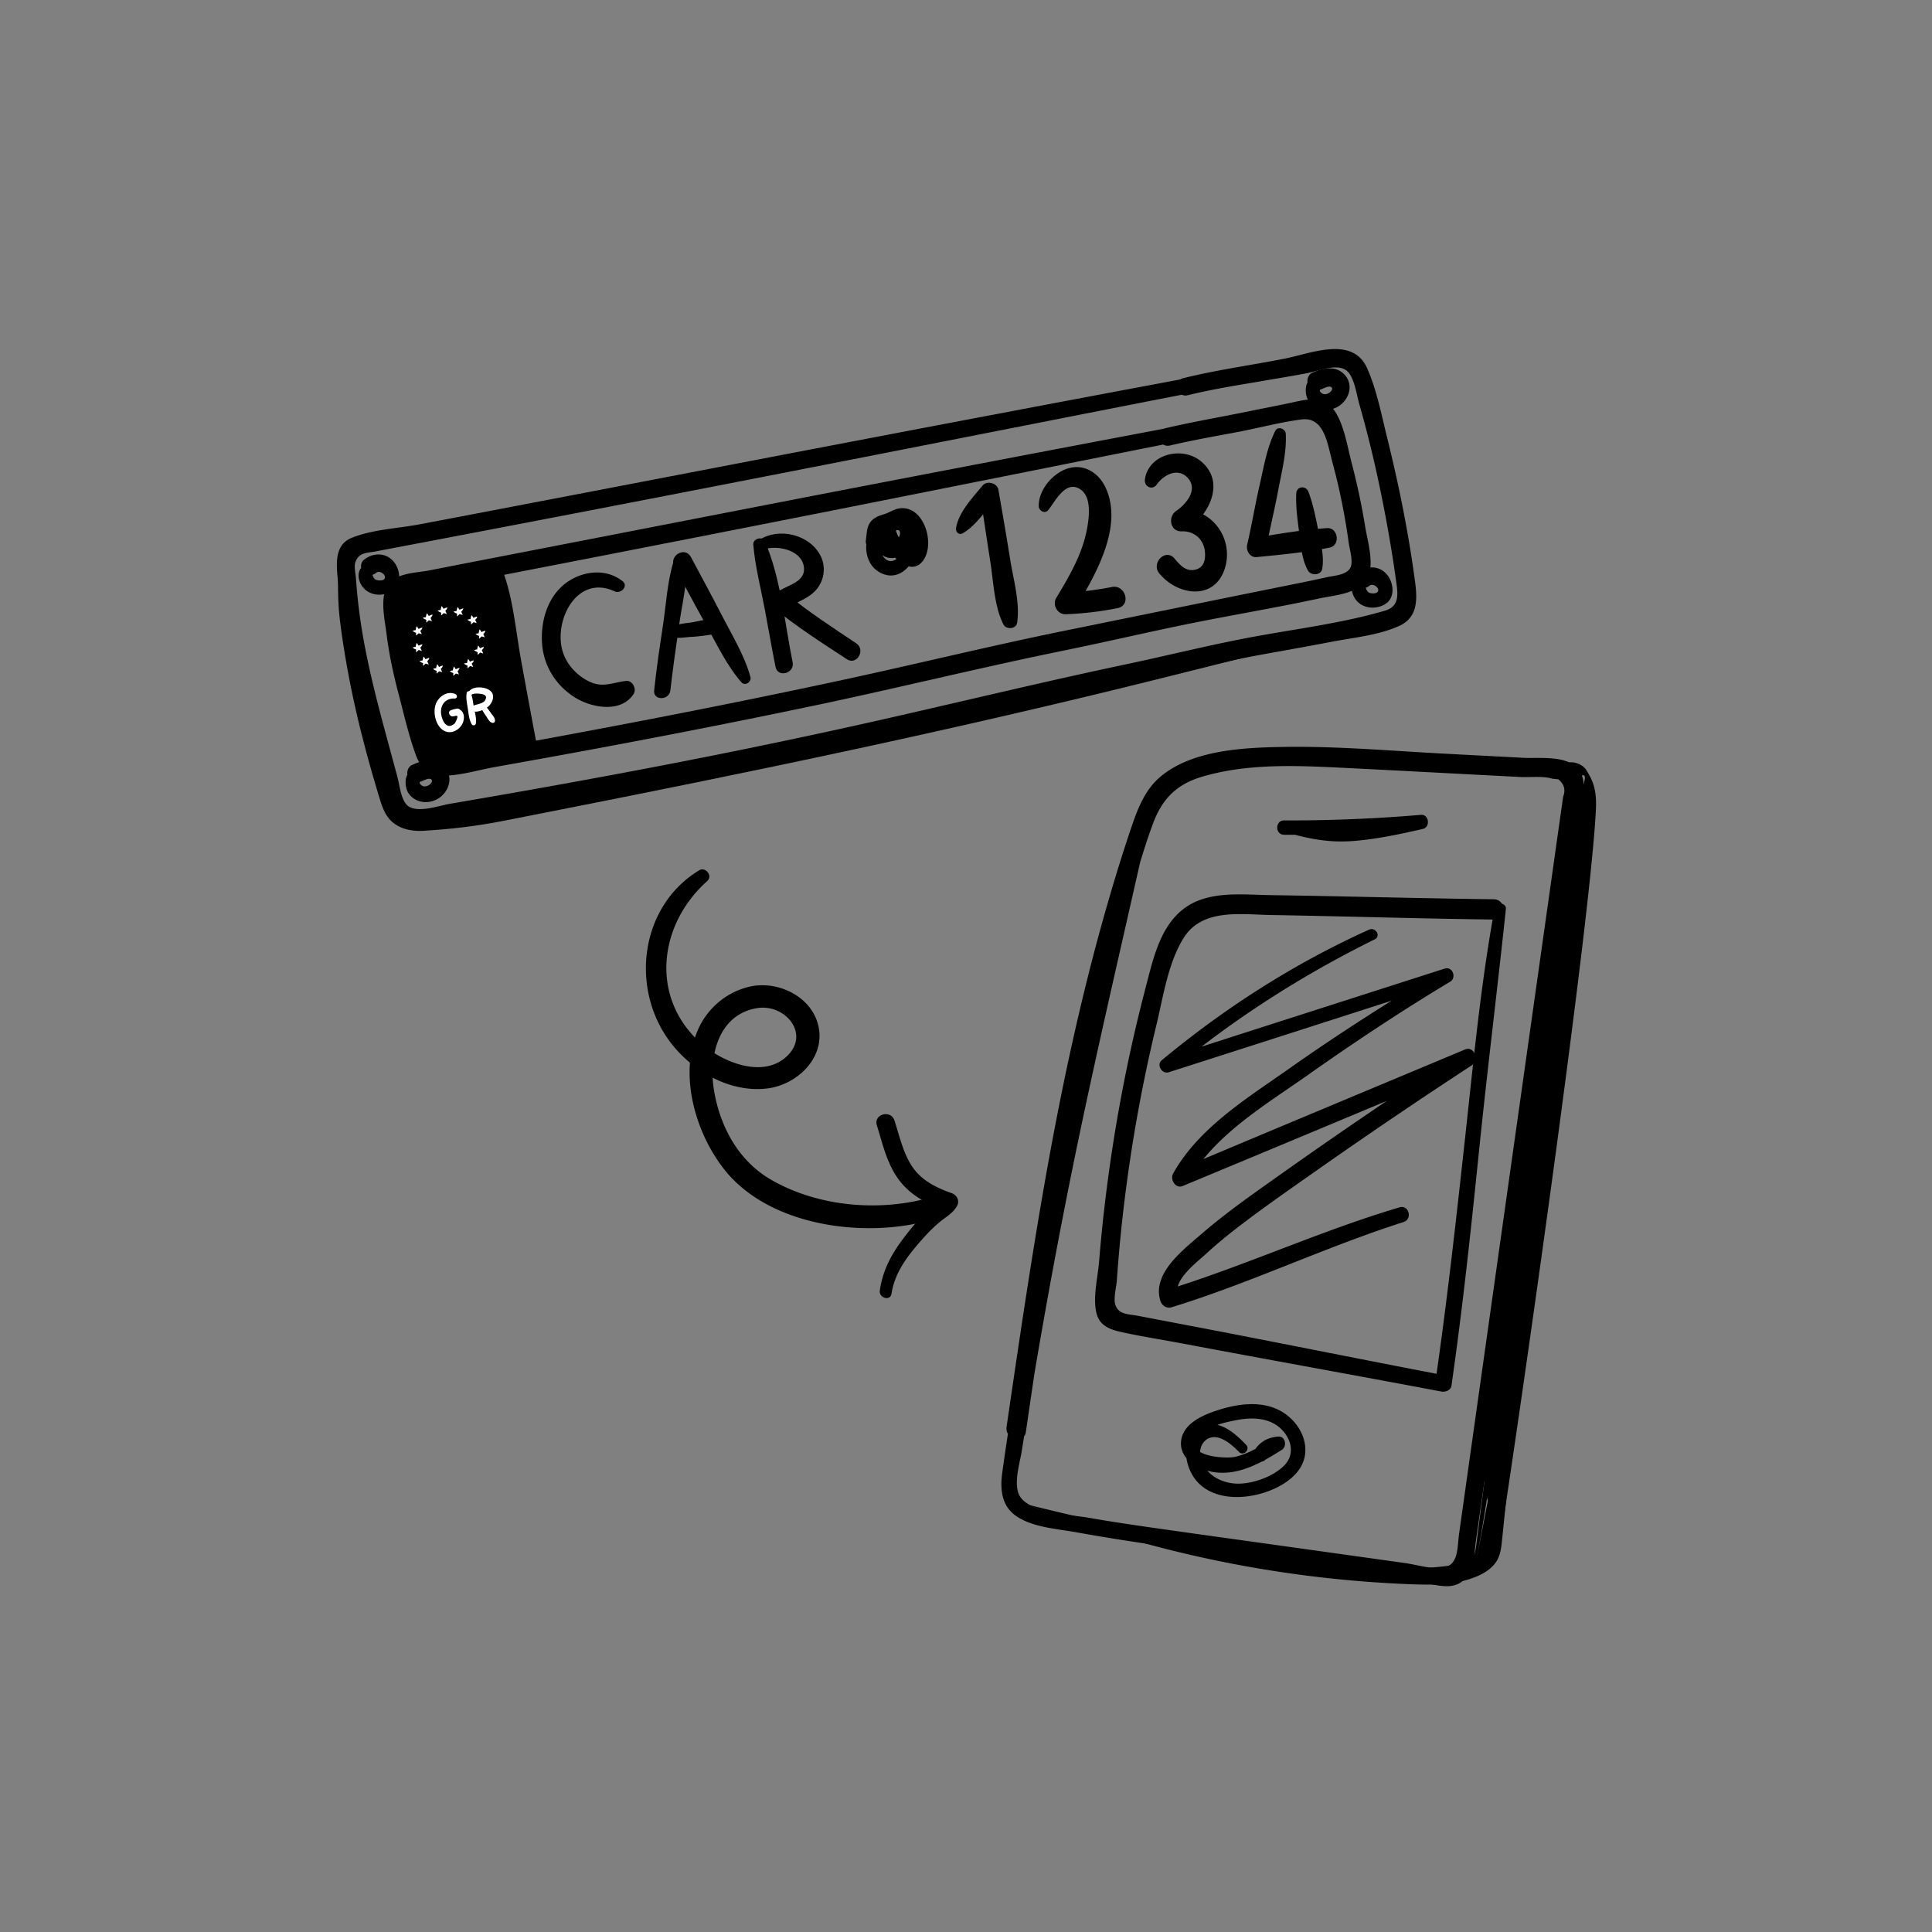
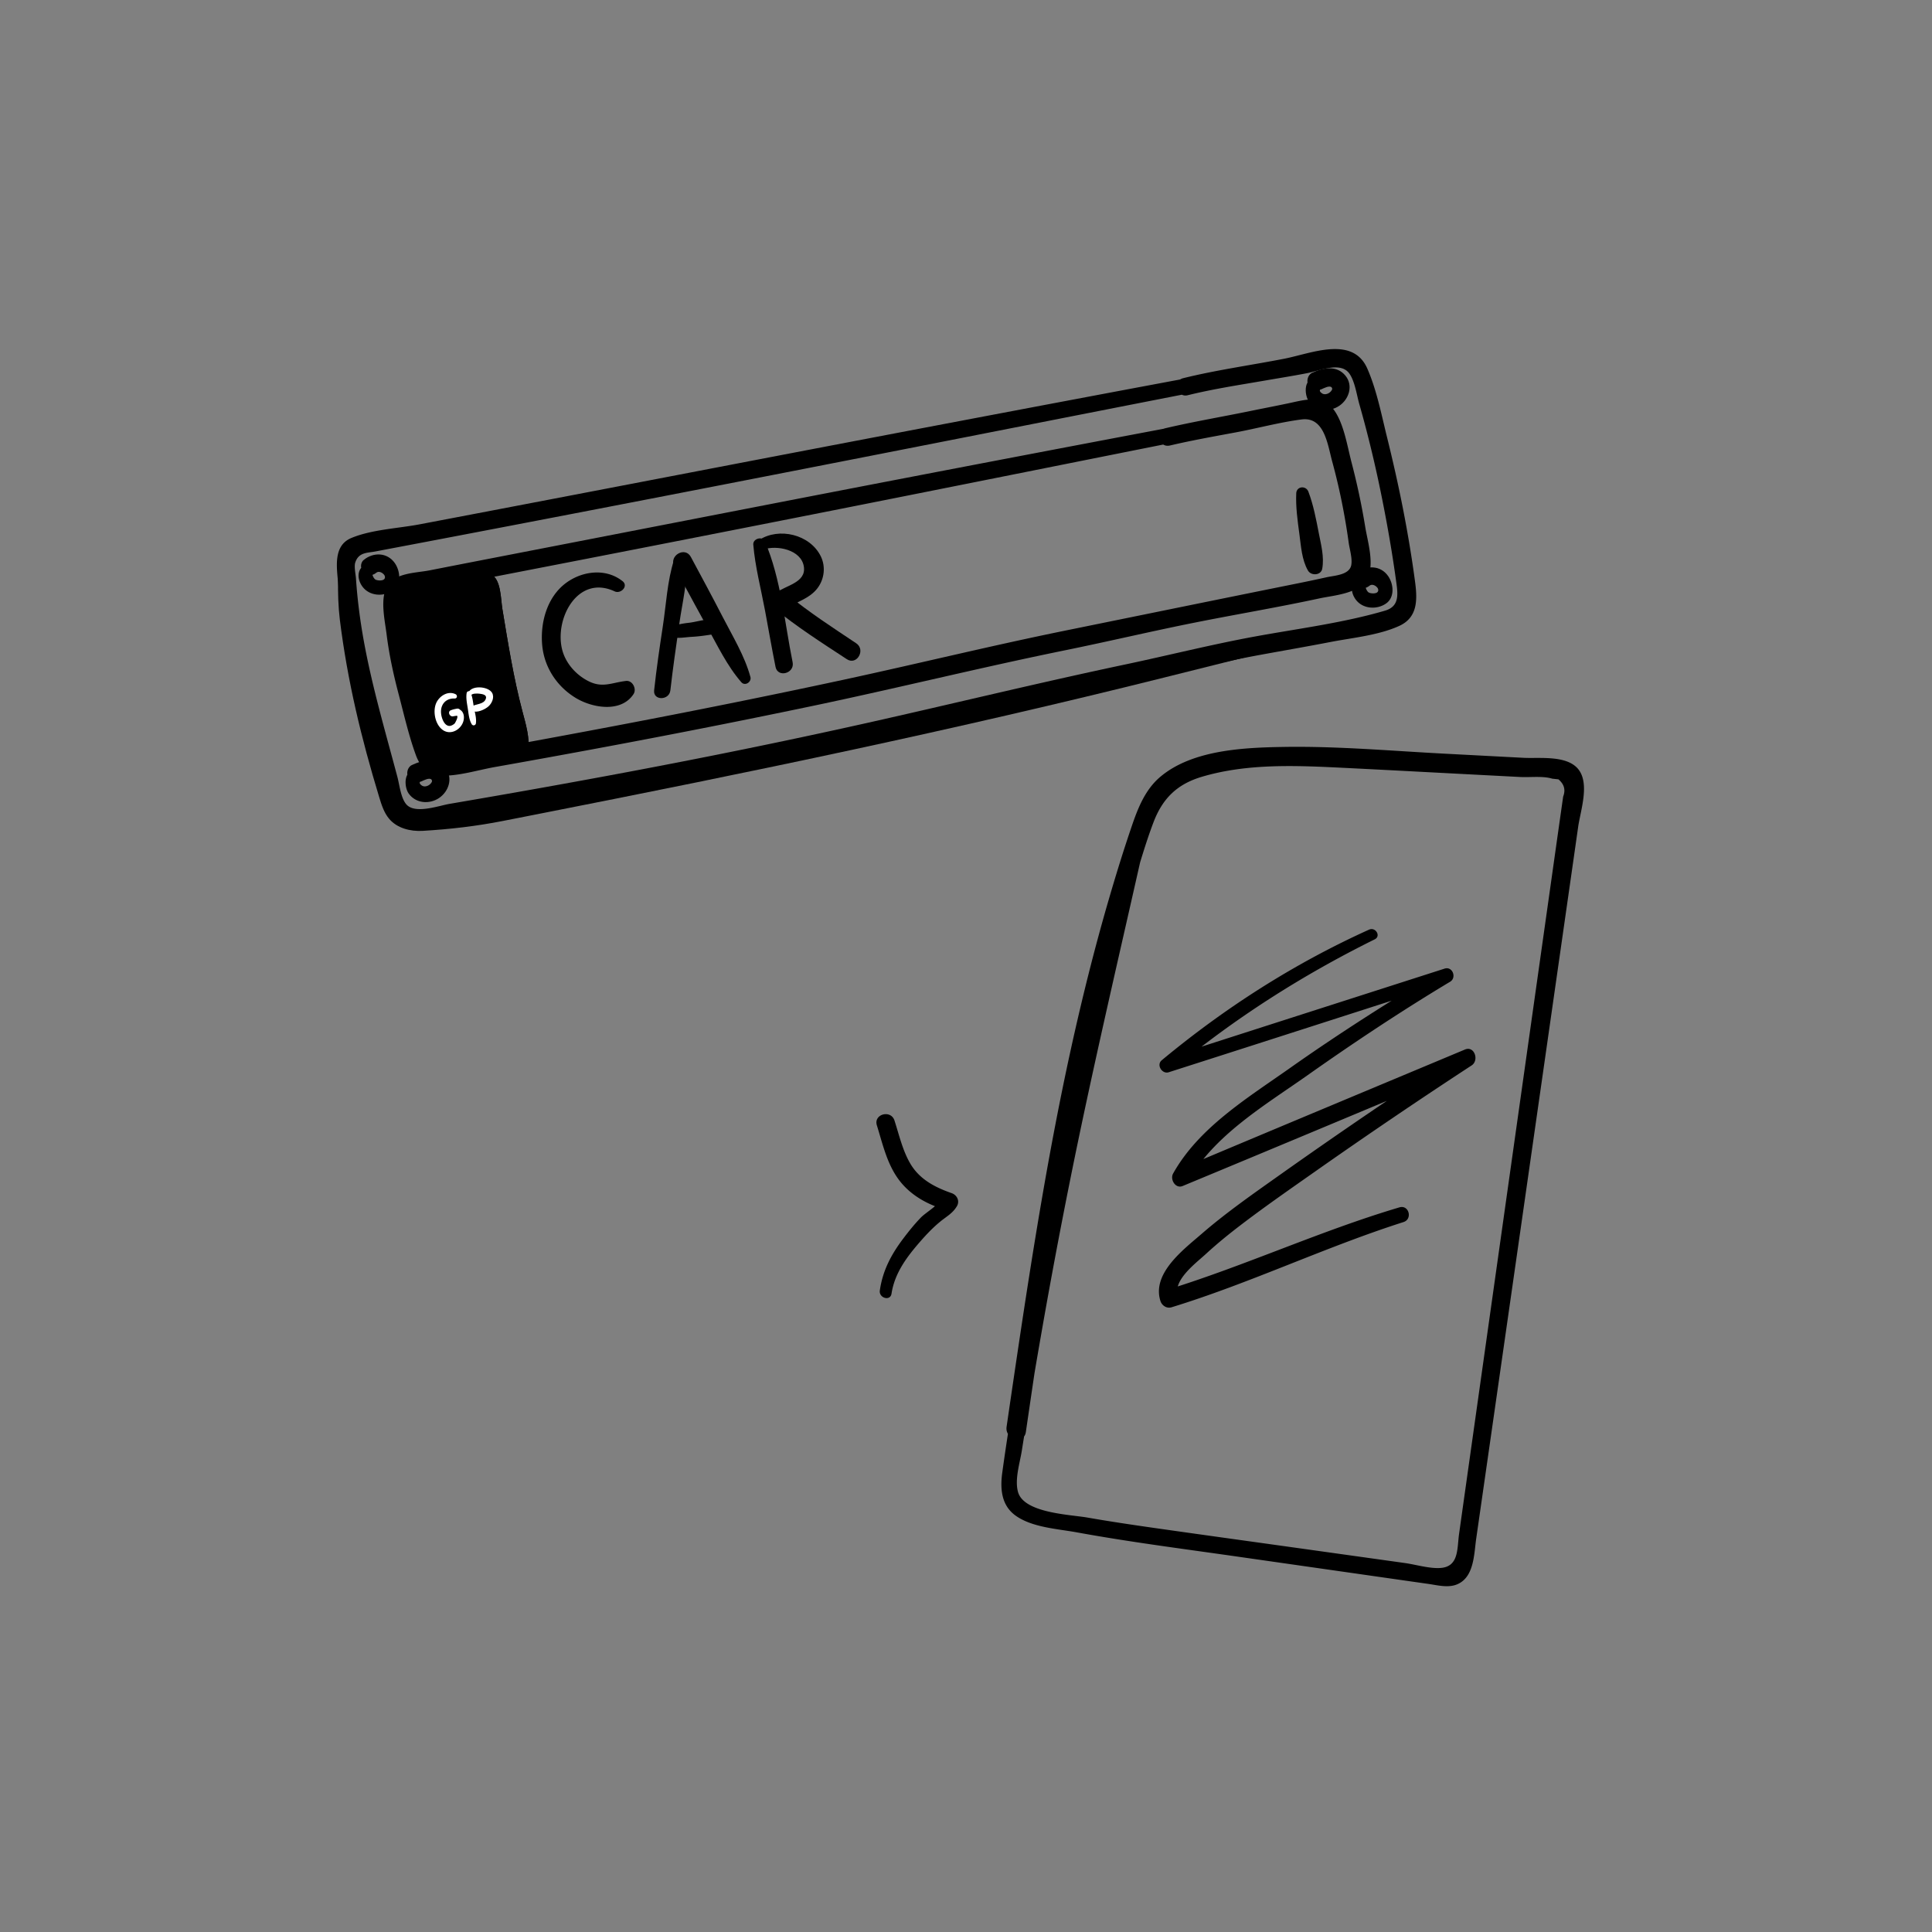
<svg xmlns="http://www.w3.org/2000/svg" width="476" height="476" fill="none">
  <rect width="100%" height="100%" fill="#808080" stroke="none" />
  <path d="M99.117 144.708c-.999.481-1.997 1.083-2.621 2.059-1.021 1.596-.825 3.772-.567 5.738 1.592 12.167 3.955 24.347 8.507 35.703.37.922.798 1.894 1.591 2.425.977.651 2.198.432 3.295.187l19.523-4.333c.339-.076.7-.165.941-.428.232-.259.308-.642.357-1.008.414-3.241-.567-6.531-1.414-9.719-2.207-8.315-3.549-16.826-4.957-25.301-.397-2.376-.304-7.356-2.809-8.52-1.248-.58-2.84-.036-4.088.116-1.877.227-3.763.348-5.649.499-4.124.335-8.319.772-12.105 2.586" fill="#000" />
  <path d="M327.036 86.745c-50.085 9.264-100.125 18.761-150.148 28.368-24.485 4.704-48.97 9.403-73.46 14.062-5.345 1.016-11.854 1.284-16.874 3.379-4.597 1.917-3.545 7.463-3.21 11.472.963 11.564 3.66 22.982 6.513 34.199 1.471 5.778 2.916 11.574 4.512 17.321 1.012 3.647 2.434 7.468 6.621 8.221 2.113.379 4.391-.254 6.469-.597a2940.439 2940.439 0 0 0 28.323-4.86c23.09-4.084 46.117-8.533 69.038-13.477 23.629-5.096 47.035-11.088 70.709-15.979 11.658-2.408 23.179-5.35 34.895-7.499 5.76-1.057 11.534-2.051 17.281-3.165 5.475-1.061 11.957-1.654 17.057-3.991 4.517-2.068 4.468-6.397 3.888-10.78-.798-6.036-1.81-12.051-2.978-18.025-1.164-5.956-2.506-11.877-3.964-17.771-1.373-5.537-2.528-11.547-4.824-16.79-3.597-8.221-13.816-3.75-20.495-2.448-8.283 1.614-16.705 2.765-24.904 4.798-2.715.673-1.565 4.868 1.155 4.19 6.237-1.542 12.644-2.514 18.97-3.606 3.491-.607 6.991-1.155 10.473-1.837 3.174-.624 8.364-2.965 10.459.236 1.311 1.998 1.73 5.185 2.376 7.459.62 2.167 1.209 4.342 1.775 6.523a296.166 296.166 0 0 1 3.464 14.957c1.025 4.989 1.953 10 2.764 15.029.352 2.198.687 4.401.99 6.608.455 3.303 1.128 6.593-2.671 7.708-10.401 3.049-21.431 4.423-32.073 6.375-10.745 1.971-21.311 4.642-31.989 6.897-21.279 4.494-42.376 9.657-63.598 14.405-20.914 4.677-41.921 8.921-62.991 12.84a2569.281 2569.281 0 0 1-32.301 5.792c-2.497.432-4.998.86-7.499 1.288-2.755.468-8.663 2.657-10.762.031-1.289-1.609-1.601-4.708-2.1-6.593-.763-2.881-1.552-5.756-2.332-8.632-2.942-10.869-5.823-21.77-7.187-32.969a130.288 130.288 0 0 1-.704-7.334c-.067-1.057-.508-2.956-.17-3.977.834-2.506 2.885-2.323 4.887-2.697 5.6-1.057 11.199-2.122 16.799-3.188a17257.54 17257.54 0 0 0 67.325-12.969c50.486-9.809 100.923-19.862 151.414-29.63 2.202-.428 1.262-3.763-.927-3.358" fill="#000" />
  <path d="M320.13 99.335c-43.932 8.248-87.843 16.603-131.721 25.132-21.935 4.262-43.866 8.533-65.805 12.786a7107.744 7107.744 0 0 0-16.786 3.273c-3.379.664-8.823.566-10.597 4.186-1.565 3.188-.384 8.244.035 11.627.62 5.012 1.708 9.943 2.992 14.824 1.297 4.922 2.47 10.125 4.226 14.909 1.061 2.889 2.956 4.935 6.206 5.029 4.329.129 8.979-1.364 13.237-2.122 5.453-.968 10.905-1.948 16.353-2.947 20.731-3.785 41.423-7.807 62.047-12.131 20.749-4.352 41.333-9.456 62.1-13.687 10.718-2.18 21.36-4.713 32.087-6.848 10.191-2.033 20.441-3.745 30.597-5.939 3.549-.767 9.403-1.101 11.592-4.601 2.14-3.419.254-9.367-.335-13.023a171.092 171.092 0 0 0-3.397-15.974c-1.043-3.994-1.93-9.942-4.614-13.223-2.577-3.148-6.55-2.194-9.978-1.445-3.379.74-6.781 1.373-10.169 2.073-7.036 1.449-14.133 2.64-21.129 4.285-2.759.646-1.591 4.895 1.173 4.244 5.359-1.261 10.803-2.224 16.211-3.232 5.358-.999 10.824-2.492 16.223-3.188 5.662-.731 6.411 6.224 7.553 10.384a152.787 152.787 0 0 1 2.996 13.303c.397 2.198.749 4.41 1.052 6.621.223 1.65.994 4.066.615 5.693-.548 2.332-4.124 2.452-6.036 2.876a359.805 359.805 0 0 1-7.45 1.574c-18.939 3.812-37.856 7.69-56.79 11.538-18.387 3.74-36.612 8.221-54.949 12.176-18.618 4.012-37.29 7.757-56.002 11.31a3488.73 3488.73 0 0 1-27.962 5.19c-2.501.455-5.007.905-7.508 1.355-1.868.335-4.186 1.24-6.063 1.084-1.77-.148-2.43-.032-3.415-2.038-.464-.945-.638-2.216-.932-3.223-.678-2.332-1.391-4.655-2.069-6.986-1.297-4.436-2.532-8.899-3.424-13.438-.602-3.063-3.13-12.769.147-14.592 1.619-.901 4.722-.905 6.603-1.262 2.546-.481 5.091-.963 7.637-1.449 5.096-.976 10.183-1.966 15.274-2.956 19.385-3.758 38.766-7.556 58.141-11.373 44.343-8.729 88.637-17.695 132.975-26.451 2.202-.437 1.261-3.767-.928-3.357" fill="#000" />
-   <path d="M120.588 139.964c-.276 7.677 2.14 15.872 3.482 23.397 1.293 7.254 2.412 14.588 4.423 21.69.709 2.501 4.338 1.44 3.856-1.061-1.355-7-2.621-14.017-3.914-21.03-1.404-7.601-2.015-16.215-4.989-23.379-.602-1.454-2.795-1.365-2.858.387m98.182-10.954c-6.193-.196-6.982 8.69-2.559 11.672 5.461 3.687 10.241-2.626 9.902-7.82-.147-2.26-1.151-6.059-3.478-7.075-2.737-1.204-5.354 2.011-6.268 4.204-.963 2.314-1.07 5.578 1.404 7.013 1.097.633 2.412.638 3.553.138.585-.254 1.03-.619 1.525-1.021.344-.312.696-.615 1.057-.905.441-.254.339-.285-.299-.098l-1.823-1.823c.49-.531.985-1.061 1.475-1.592.428.179.861.357 1.289.535.218.977.379 1.191.486.638.129-.366.223-.736.281-1.119a4.952 4.952 0 0 0 0-1.556c-.197-1.124-.772-2.221-1.846-2.742-1.913-.932-5.069-.513-5.956 1.596-1.717 4.061 5.506 13.794 9.531 9.527 3.701-3.923.767-14.168-5.385-13.339-1.235.165-2.261.856-3.406 1.293-.781.294-1.61.468-2.345.874-2.412 1.324-2.265 3.308-2.582 5.724-.397 3.059 5.613 2.31 3.812-1.03-.722-1.337.847-1.631 1.703-1.912.954-.317 2.519-1.396 3.473-1.324 2.252.178 2.854 4.436 2.225 6.045-.036.959-.241 1.043-.62.245a14.159 14.159 0 0 1-1.181-1.243c-.513-.602-1.534-1.663-1.739-2.502a1.46 1.46 0 0 1-.236-.735c.66-.219.981.018.972.704.049.397-.344 1.057-.37 1.512-.045.815.098 1.555.798 2.073 1.194.882 3.446.035 3.276-1.659-.102-1.03-.753-1.761-1.823-1.823-.972-.058-1.846.793-2.541 1.337-.486.384-.776.945-1.298.553-.503-.379-.173-1.15 0-1.663.393-1.159 1.151-2.256 2.421-2.479l-1.449-.187c2.55 1.489 2.279 7.512-.205 8.877-3.397 1.863-5.479-5.422-1.377-6.055 1.663-.254 1.181-2.791-.384-2.84m18.386 2.363c3.259-1.814 5.662-5.738 8.208-8.471-1.297-.343-2.595-.686-3.892-1.025.834 5.506 1.645 11.016 2.51 16.513.762 4.882.972 11.048 3.237 15.453.678 1.32 3.13 1.141 3.366-.441.749-4.962-.945-10.74-1.73-15.68-.909-5.707-1.895-11.4-2.889-17.089-.29-1.663-2.822-2.323-3.892-1.025-2.443 2.951-5.983 6.647-6.54 10.517-.13.918.708 1.756 1.622 1.248zm21.057-5.671c1.694-2.086 4.369-7.735 8.061-5.082 2.679 1.926 2.042 6.799 1.56 9.487-1.114 6.242-4.365 11.823-7.61 17.173-1.03 1.699.285 4.111 2.314 4.035a81.34 81.34 0 0 0 12.813-1.507c3.402-.673 1.966-5.885-1.436-5.207a71.756 71.756 0 0 1-11.377 1.346c.771 1.347 1.542 2.689 2.314 4.035 4.855-8.011 11.961-20.089 7.588-29.737-1.802-3.977-5.761-6.331-10.014-4.619-3.442 1.382-6.638 5.337-6.513 9.118.035 1.056 1.515 1.912 2.296.949m26.79-6.353c1.663-2.358 5.136-4.24 7.57-1.672 2.737 2.894-.352 6.545-2.822 8.212-2.073 1.405-1.476 5.123 1.355 5.007 3.157-.125 5.542 2.015 5.769 5.234.152 2.14-.481 3.928-2.71 4.271-2.167.335-3.545-1.328-4.815-2.822-2.198-2.586-5.854 1.137-3.714 3.714 4.837 5.814 14.311 6.647 16.357-2.113 1.628-6.969-3.642-13.946-10.887-13.661.455 1.668.905 3.34 1.356 5.007 5.372-3.629 9.603-11.739 3.415-16.893-4.57-3.807-12.934-1.827-13.803 4.472-.246 1.775 1.832 2.796 2.929 1.235m29.166-13.156c-2.037 4.07-2.818 8.898-3.834 13.317-1.128 4.882-1.935 9.83-3.076 14.712-.321 1.382.686 3.183 2.305 3.027 5.996-.575 12.122-1.159 18.034-2.34 2.679-.535 2.1-4.976-.651-4.797-6.015.401-12.078 1.431-18.021 2.434l2.943 2.942c.9-4.926 2.131-9.79 3.045-14.717.829-4.458 2.108-9.326 1.863-13.874-.071-1.288-1.948-2.029-2.608-.709" fill="#000" />
  <path d="M319.363 121.551c-.142 3.362.326 6.714.776 10.04.41 3.01.584 6.313 2.113 8.979.771 1.342 3.224 1.222 3.518-.459.517-2.951-.29-5.858-.852-8.778-.66-3.429-1.324-6.906-2.554-10.183-.593-1.583-2.929-1.391-3.005.406M91.123 139.219c-1.23-.312-2.323.486-2.661 1.681-.362 1.275.098 2.653.869 3.678 1.708 2.261 5.105 2.51 7.396.959 2.23-1.511 1.935-4.806.553-6.795-1.854-2.666-5.319-2.75-7.69-.762-.914.767-.794 2.332 0 3.125.905.905 2.206.772 3.125 0 .87-.731 2.666.633 1.984 1.543-.383.513-1.784.423-2.243.116-.392-.263-.94-1.298-.62-1.766.442-.642-.004-1.591-.722-1.774m244.732 3.183c-1.231-.312-2.323.486-2.662 1.681-.361 1.275.098 2.653.869 3.678 1.708 2.26 5.105 2.51 7.397.959 2.229-1.512 1.935-4.806.553-6.795-1.855-2.666-5.319-2.751-7.691-.762-.914.767-.794 2.331 0 3.125.905.905 2.207.771 3.125 0 .87-.731 2.666.633 1.984 1.543-.383.512-1.783.423-2.242.116-.393-.264-.941-1.298-.62-1.766.441-.642-.004-1.592-.722-1.774m-11.463-48.94c-3.165-.753-3.12 3.7-1.908 5.409 1.735 2.438 5.096 2.719 7.495 1.1 2.407-1.622 3.486-4.98 1.551-7.391-2.144-2.67-5.555-2.015-8.261-.722-1.137.543-1.436 2.166-.834 3.187.7 1.2 2.024 1.329 3.188.834.499-.21 1.979-1.025 2.483-.441.352.405-.076.909-.437 1.212-.535.446-1.373.665-1.975.232-.972-.695-.232-.91-.174-1.948.036-.642-.495-1.324-1.119-1.472m-221.788 96.626c-3.166-.753-3.121 3.7-1.909 5.408 1.735 2.439 5.096 2.719 7.495 1.101 2.407-1.623 3.486-4.98 1.551-7.392-2.144-2.67-5.555-2.015-8.261-.722-1.137.544-1.436 2.167-.834 3.188.7 1.199 2.024 1.328 3.188.833.499-.209 1.98-1.025 2.483-.441.353.406-.075.91-.437 1.213-.535.446-1.373.664-1.975.231-.972-.695-.231-.909-.173-1.948.035-.642-.495-1.324-1.12-1.471" fill="#000" />
  <path d="M99.117 144.708c-.999.481-1.997 1.083-2.621 2.059-1.021 1.596-.825 3.772-.567 5.738 1.592 12.167 3.955 24.347 8.507 35.703.37.922.798 1.894 1.591 2.425.977.651 2.198.432 3.295.187l19.523-4.333c.339-.076.7-.165.941-.428.232-.259.308-.642.357-1.008.414-3.241-.567-6.531-1.414-9.719-2.207-8.315-3.549-16.826-4.957-25.301-.397-2.376-.304-7.356-2.809-8.52-1.248-.58-2.84-.036-4.088.116-1.877.227-3.763.348-5.649.499-4.124.335-8.319.772-12.105 2.586" fill="#000" />
  <path d="M112.22 171.025c-1.944-.941-4.173.566-4.851 2.443-.744 2.06-.084 5.208 1.833 6.456 1.89 1.231 4.316-.147 4.935-2.144.263-.852.241-1.931-.405-2.609-.758-.789-1.748-.521-2.649-.182-.878.33-.334 1.636.522 1.498a24.59 24.59 0 0 1 1.302-.192c1.096-.129.767-1.89-.344-1.699-.45.081-.847.174-1.275.321l.522 1.503c1.832-.807.232 1.801.241 1.792-.317.325-.941.687-1.409.638-1.177-.116-1.748-1.753-1.917-2.698-.41-2.287.891-4.142 3.281-4.057.66.022.758-.807.219-1.07m2.75-.276c-.209 1.266.098 2.635.29 3.892.196 1.262.29 2.662.95 3.776a.555.555 0 0 0 1.039-.209c.169-1.28-.259-2.613-.486-3.87-.228-1.257-.326-2.608-.856-3.776-.219-.482-.865-.259-.937.187z" fill="#fff" />
  <path d="M116.094 171.257c.312-.468 1.619-.401 2.1-.339.718.094 1.824.272 1.512 1.217-.495 1.494-2.47 1.213-3.514 1.953-.441.312-.173.927.223 1.106 1.119.504 3.059-.384 3.915-1.142.865-.766 1.538-2.229.918-3.339-.954-1.716-5.546-2.011-5.947.277-.076.445.566.606.793.267z" fill="#fff" />
-   <path d="M118.497 174.284c.326.758.794 1.458 1.262 2.136.41.597.771 1.458 1.507 1.663.321.089.647-.103.678-.451.067-.749-.544-1.319-.954-1.903-.495-.709-1.008-1.431-1.637-2.033-.428-.41-1.101.027-.86.584m-13.576-22.18c.049-.348.134-.691.254-1.021.179.218.335.445.478.686.285-.169.606-.285.936-.339a1.263 1.263 0 0 1-.37.656c-.054.049-.116.102-.121.174 0 .04.018.08.032.12.102.223.209.441.312.66l-.776-.214c-.205.192-.41.383-.615.57a2.32 2.32 0 0 1 .009-.686 2.274 2.274 0 0 1-.901-.499c.214-.054.432-.103.651-.156m3.763-1.717c.049-.348.133-.691.254-1.021.178.219.334.446.477.687a2.66 2.66 0 0 1 .936-.339 1.26 1.26 0 0 1-.37.655c-.053.049-.116.103-.12.174 0 .04.018.08.031.121.102.222.209.441.312.659l-.776-.214-.615.571a2.362 2.362 0 0 1 .009-.687 2.262 2.262 0 0 1-.901-.499c.214-.053.433-.102.651-.156m4.031.29c.049-.348.133-.691.254-1.021.178.218.334.446.477.686.285-.169.606-.285.936-.338a1.26 1.26 0 0 1-.37.655c-.054.049-.116.103-.12.174 0 .04.017.08.031.12.102.223.209.442.312.66l-.776-.214c-.205.192-.41.384-.615.571a2.361 2.361 0 0 1 .009-.687 2.262 2.262 0 0 1-.901-.499c.214-.054.433-.103.651-.156m3.549 2.046c.049-.348.134-.686.254-1.021.178.219.334.446.477.687a2.66 2.66 0 0 1 .936-.339 1.254 1.254 0 0 1-.37.655c-.053.049-.116.103-.12.174 0 .04.018.08.031.121.103.222.21.441.312.659l-.775-.214c-.206.192-.411.384-.616.571a2.397 2.397 0 0 1 .009-.687 2.258 2.258 0 0 1-.9-.499c.214-.053.432-.102.651-.156m2.104 3.553c.049-.347.134-.691.254-1.021.178.219.334.446.477.687.285-.169.606-.285.936-.339a1.267 1.267 0 0 1-.37.656c-.053.049-.116.102-.12.173 0 .041.018.081.031.121.103.223.21.441.312.66l-.776-.214-.615.57a2.354 2.354 0 0 1 .009-.686 2.27 2.27 0 0 1-.901-.5c.214-.053.433-.102.651-.156m-.254 4.031c.049-.348.134-.687.254-1.021.179.218.335.446.477.686.286-.169.607-.285.937-.339a1.26 1.26 0 0 1-.37.656c-.054.049-.116.102-.121.174 0 .04.018.08.031.12.103.223.21.441.313.66l-.776-.214c-.205.192-.41.383-.615.571a2.36 2.36 0 0 1 .008-.687 2.265 2.265 0 0 1-.9-.499c.214-.054.432-.103.651-.156m-2.372 3.366c.049-.348.134-.691.254-1.021.178.218.334.446.477.686.285-.169.606-.285.936-.339a1.253 1.253 0 0 1-.37.656c-.053.049-.116.102-.12.174 0 .04.018.08.031.12.103.223.21.441.312.66l-.775-.214c-.206.192-.411.383-.616.571a2.396 2.396 0 0 1 .009-.687 2.258 2.258 0 0 1-.9-.499c.214-.054.432-.103.651-.156m-3.389 1.899c.049-.348.134-.691.254-1.021.179.218.335.446.477.687.286-.17.607-.286.937-.339a1.26 1.26 0 0 1-.37.655c-.054.049-.116.103-.121.174 0 .04.018.08.031.12.103.223.21.442.312.66l-.775-.214c-.205.192-.41.384-.616.571a2.397 2.397 0 0 1 .009-.687 2.265 2.265 0 0 1-.9-.499c.214-.054.432-.103.651-.156m-4.008-.508c.049-.348.133-.691.254-1.021.178.218.334.445.477.686.285-.169.606-.285.936-.339a1.263 1.263 0 0 1-.37.656c-.053.049-.116.102-.12.174 0 .04.018.08.031.12.102.223.209.441.312.66l-.776-.214-.615.571a2.36 2.36 0 0 1 .009-.687 2.274 2.274 0 0 1-.901-.499c.214-.054.433-.103.651-.156m-3.228-1.851c.049-.347.134-.691.255-1.021.178.219.334.446.477.687.285-.169.606-.285.936-.339a1.267 1.267 0 0 1-.37.656c-.054.049-.116.102-.121.173 0 .041.018.081.032.121.102.223.209.441.312.66l-.776-.214c-.205.191-.41.383-.615.57a2.32 2.32 0 0 1 .009-.686 2.264 2.264 0 0 1-.901-.5c.214-.053.432-.102.651-.156m-1.601-7.418c.049-.348.134-.691.255-1.021.178.218.334.446.477.686.285-.169.606-.285.936-.339a1.263 1.263 0 0 1-.37.656c-.054.049-.116.102-.121.174 0 .04.018.08.032.12.102.223.209.441.312.66l-.776-.214-.615.571a2.326 2.326 0 0 1 .009-.687 2.274 2.274 0 0 1-.901-.499c.214-.054.432-.103.651-.156m.116 4.168c.049-.348.134-.691.254-1.021.178.219.334.446.477.687a2.66 2.66 0 0 1 .936-.339 1.26 1.26 0 0 1-.37.655c-.053.049-.116.103-.12.174 0 .04.018.08.031.121.103.223.21.441.312.659l-.776-.214c-.205.192-.41.384-.615.571a2.362 2.362 0 0 1 .009-.687 2.258 2.258 0 0 1-.9-.499c.214-.053.432-.102.65-.156" fill="#fff" />
  <path d="M84.364 136.125c-1.243 1.048-1.364 10.665-.637 16.55 1.868 15.029 5.279 29.202 9.688 43.691.57 1.873 1.168 3.799 2.412 5.31 1.953 2.372 5.256 3.21 8.324 3.027 6.669-.396 13.125-1.136 19.701-2.429l8.983-1.766c52.341-10.285 102.123-20.615 153.875-33.549l54.539-13.629c-2.88-1.404-6.295-.695-9.416.04-36.536 8.591-188.81 39.786-225.578 47.339-3.215.66-6.728-.344-8.72-2.952-1.993-2.608-2.76-5.925-3.447-9.135-3.79-17.668-7.485-34.556-9.728-52.488" fill="#000" />
  <path d="M185.591 134.177c.459 5.457 1.89 10.869 2.893 16.246.865 4.628 1.663 9.274 2.591 13.892.552 2.751 4.77 1.588 4.208-1.159-2.001-9.817-2.844-20.49-6.825-29.755-.602-1.395-2.992-.695-2.867.776z" fill="#000" />
  <path d="M188.016 135.399c3.357-1.173 9.394.004 10.036 4.204.602 3.954-4.418 4.596-6.928 6.482-1.093.816-1.77 2.64-.477 3.705 5.626 4.623 11.912 8.632 17.998 12.622 2.461 1.614 4.721-2.314 2.296-3.928-5.729-3.821-11.641-7.655-16.964-12.029l-.477 3.705c2.577-1.93 5.854-2.545 7.9-5.234 1.699-2.229 2.069-5.301.834-7.842-2.648-5.439-10.326-7.24-15.216-4.039-1.164.758-.455 2.862.994 2.358m-3.13 31.382c-1.391-5.145-4.414-10.093-6.848-14.824-2.546-4.948-5.198-9.848-7.829-14.752-1.431-2.666-5.488-.295-4.057 2.372-.575-1.07.495.963.664 1.284.584 1.123 1.209 2.224 1.81 3.339 1.824 3.357 3.621 6.723 5.484 10.058 2.591 4.641 5.043 9.83 8.547 13.83.905 1.034 2.563-.067 2.233-1.298" fill="#000" />
  <path d="M166.063 137.953c-1.658 5.11-1.948 11.084-2.764 16.394-.802 5.238-1.565 10.477-2.135 15.746-.277 2.56 3.709 2.528 3.999 0 .628-5.559 1.44-11.096 2.233-16.634.691-4.846 2.025-10.2 1.73-15.087-.107-1.747-2.505-2.117-3.058-.414" fill="#000" />
  <path d="M165.27 156.915c1.52.499 3.598.066 5.18-.014 1.998-.102 3.942-.432 5.917-.722 2.198-.321 1.315-3.29-.477-3.527-1.904-.249-4.236.571-6.144.785-1.636.183-3.272.477-4.779 1.159-1.066.482-.642 2.015.303 2.323m-11.891-13.732c-4.07-3.241-9.87-2.563-13.936.451-4.646 3.446-6.358 9.71-5.863 15.265.481 5.435 3.567 10.187 8.23 13.032 4.115 2.51 11.208 3.745 14.276-.923.833-1.271-.241-3.433-1.864-3.241-3.558.419-5.805 1.841-9.362-.009-3.081-1.601-5.596-4.481-6.403-7.887-1.805-7.637 3.968-18.373 12.979-14.173 1.511.704 3.477-1.298 1.943-2.519m124.749 68.484c-6.736 24.887-12.211 50.108-17.334 75.373-5.087 25.1-10.361 50.375-13.856 75.756-.549 3.981-.255 8.056 3.254 10.597 4.075 2.947 10.348 3.277 15.136 4.151 12.876 2.35 25.881 4.017 38.837 5.867 12.831 1.837 25.662 3.669 38.493 5.506 3.081.442 6.157.883 9.238 1.32 2.273.325 4.886 1.034 7.102.111 4.217-1.756 4.155-7.458 4.699-11.226 7.472-51.993 14.909-103.99 22.349-155.992.928-6.469 1.855-12.934 2.774-19.403.566-3.968 2.884-10.566.08-14.151-2.809-3.589-9.608-2.661-13.54-2.866l-19.626-1.03c-13.067-.687-26.224-1.859-39.318-1.654-9.857.156-22.621.682-30.548 7.369-3.794 3.201-5.578 7.869-7.129 12.444-2.006 5.893-3.843 11.85-5.582 17.828-3.549 12.19-6.616 24.517-9.34 36.92-5.399 24.614-9.376 49.519-13.094 74.436a6256.308 6256.308 0 0 0-2.724 18.511c-.455 3.099 4.284 4.432 4.743 1.306 6.643-45.336 13.313-90.927 26.518-134.913 1.534-5.1 3.019-10.277 4.905-15.261 2.233-5.912 5.818-9.469 11.957-11.288 11.155-3.313 23.152-2.778 34.632-2.216 11.472.566 22.938 1.19 34.405 1.783 3.139.165 6.278.326 9.421.49 2.376.125 5.577-.298 7.851.411.512.053 1.021.111 1.533.165 1.418 1.19 1.806 2.608 1.16 4.248-.214 1.556-.442 3.108-.66 4.659-.442 3.103-.879 6.211-1.32 9.318-6.728 47.624-13.451 95.253-20.169 142.876l-2.408 17.085c-.366 2.59-.727 5.176-1.092 7.766-.5 3.571-.009 8.016-4.548 8.346-2.75.201-6.072-.834-8.809-1.217-2.827-.397-5.649-.789-8.476-1.186-5.907-.825-11.814-1.654-17.722-2.479-11.783-1.649-23.566-3.272-35.345-4.948-5.56-.794-11.119-1.619-16.652-2.586-4.262-.745-15.671-1.088-17.111-6.313-.856-3.108.459-7.12.949-10.219a1898.88 1898.88 0 0 1 1.583-9.835 1832.553 1832.553 0 0 1 3.331-19.639 1514.037 1514.037 0 0 1 7.079-37.642c5.243-26.041 11.302-51.894 17.147-77.802.406-1.797-2.287-2.559-2.773-.762" fill="#000" />
-   <path d="M307.005 355.957c-2.533-2.626-6.059-5.894-10.054-4.895-3.923.98-5.332 5.461-4.476 9.054 2.559 10.763 15.867 10.17 23.442 5.649 3.5-2.091 6.09-5.207 5.644-9.469-.432-4.102-3.517-7.704-7.258-9.256-4.869-2.019-10.517-.936-15.31.749-3.237 1.137-7.356 3.148-7.958 6.942-.74 4.663 4.106 7.383 8.056 7.967 6.139.914 11.703-2.341 16.692-5.466 1.378-.865.954-3.46-.892-3.295-2.679.241-4.516 1.302-5.947 3.589-1.213 1.935 1.846 3.714 3.054 1.784.963-.611 1.93-1.227 2.893-1.837-.298-1.097-.592-2.198-.891-3.295-3.014 1.89-6.104 3.901-9.608 4.735-2.679.637-13.491-.245-8.832-5.306 2.096-2.278 6.135-3.147 9.01-3.713 3.723-.732 8.043-.691 10.972 2.073 2.653 2.501 3.621 6.384.772 9.184-2.64 2.59-7.196 4.262-10.874 4.382-3.955.13-8.141-1.828-9.483-5.804-1.159-3.433 1.329-6.88 5.082-5.221 1.619.713 2.983 1.975 4.209 3.21 1.133 1.137 2.871-.606 1.757-1.757m9.63-150.954c5.804 1.658 10.668 2.661 16.79 2.193 5.782-.441 11.484-1.685 17.129-2.969 1.912-.433 1.538-3.647-.468-3.473a382.84 382.84 0 0 1-33.701 1.373c-2.278-.009-2.278 3.527 0 3.535a379.099 379.099 0 0 0 33.701-1.373l-.469-3.473c-5.354 1.217-10.717 2.336-16.188 2.858-5.203.495-11.262.892-16.366-.218-1.003-.219-1.423 1.261-.428 1.547zm51.645 18.586c-3.495 18.944-5.279 38.208-7.379 57.343-2.18 19.827-4.369 39.648-7.24 59.39l2.515-1.427c-16.724-3.187-33.416-6.536-50.121-9.79-8.609-1.681-17.231-3.304-25.845-4.953-2.091-.402-4.588-.21-5.421-2.693-.5-1.498.267-4.436.379-6.05a374.45 374.45 0 0 1 1.039-12.073 382.5 382.5 0 0 1 8.711-50.843c1.676-6.942 2.871-15.306 6.728-21.445 4.587-7.298 14.066-5.742 21.489-5.613 18.297.312 36.589.887 54.891 1.115 3.214.04 3.214-4.953 0-4.994-18.297-.227-36.594-.749-54.891-1.016-7.102-.103-15.658-1.226-21.645 3.468-5.769 4.53-7.419 12.408-9.184 19.127-4.673 17.793-8.057 35.912-10.183 54.182a385.775 385.775 0 0 0-1.338 13.567c-.316 3.896-1.792 9.679-.388 13.428.896 2.385 3.228 3.268 5.52 3.785 5.02 1.142 10.151 1.917 15.216 2.871 21.306 4.026 42.653 7.834 63.955 11.868.976.188 2.345-.263 2.514-1.426 2.791-19.358 4.846-38.806 6.839-58.257 2.024-19.751 4.49-39.452 6.572-59.194.165-1.547-2.448-1.908-2.733-.37zm21.948-32.568c.335.246.277.754.183 1.159-4.173 18.445-19.452 111.494-24.177 160.505-2.399 24.864 4.168 16.505 3.499 26.077 4.258-26.955 22.297-152.44 23.474-179.702.227-5.319-1.267-7.432-2.341-9.291-1.075-1.86-4.708-2.8-5.867-.995l4.761 2.782c-.397-.125.134-.78.464-.53" fill="#000" />
-   <path d="M376.087 320.549l-12.408 64.169a505.373 505.373 0 0 0 8.021-66.153c-2.662 20.691-5.319 41.382-7.981 62.073-.169 1.302-.392 2.72-1.36 3.607-.74.678-1.77.909-2.755 1.088-10.522 1.926-21.346.874-31.957-.482-25.132-3.205-50.045-8.056-74.624-14.186a291.433 291.433 0 0 0 94.535 19.652c5.528.21 11.253.228 16.339-1.948 2.074-.887 4.08-2.22 5.105-4.227.723-1.417.896-3.04 1.061-4.623l6.032-58.97M172.22 214.445c-14.832 9.032-17.097 29.831-6.571 42.965 5.457 6.812 14.516 11.877 23.442 10.753 7.668-.963 14.85-8.163 12.296-16.299-2.14-6.808-10.254-10.357-16.897-8.73-5.765 1.414-10.455 5.524-12.702 10.977-4.534 10.989-.375 25.194 6.763 34.146 11.061 13.865 34.37 16.902 50.509 12.403 3.339-.932 1.935-6.01-1.431-5.189-12.337 3.022-26.648 1.573-37.722-4.855-7.967-4.628-12.506-13.014-13.991-21.962-1.368-8.248.959-18.703 10.642-20.277 6.884-1.119 13.277 6.447 7.165 11.993-6.01 5.453-15.974 1.182-21.119-3.428-12.568-11.266-10.308-29.22 1.645-39.871 1.427-1.271-.415-3.616-2.033-2.635" fill="#000" />
  <path d="M219.648 318.743c.789-5.212 3.923-9.269 7.321-13.134 1.444-1.645 2.987-3.241 4.685-4.632 1.565-1.284 3.077-2.042 4.115-3.817.749-1.279.009-2.737-1.301-3.196-4.12-1.44-7.918-3.397-10.197-7.29-1.899-3.245-2.746-7.057-3.896-10.61-.887-2.738-5.199-1.583-4.334 1.194 1.418 4.57 2.479 9.443 5.377 13.358 2.894 3.914 7.276 6.286 11.895 7.539-.508-.892-1.012-1.784-1.52-2.675-.625 1.502-3.745 3.294-4.896 4.48-1.618 1.672-3.076 3.491-4.471 5.346-2.907 3.87-4.967 7.811-5.658 12.639-.267 1.873 2.59 2.697 2.876.794m117.668-89.702c-18.484 8.355-35.497 19.242-51.097 32.194-1.368 1.137.099 3.468 1.717 2.951 22.983-7.352 45.948-14.753 68.921-22.131-.454-1.079-.909-2.153-1.364-3.232-12.871 7.721-25.533 15.755-37.798 24.413-10.325 7.285-22.345 14.588-28.671 25.912-.798 1.427.575 3.799 2.354 3.063 23.58-9.781 47.124-19.652 70.687-29.492-.549-1.306-1.102-2.612-1.65-3.914a1422.898 1422.898 0 0 0-45.092 30.669c-6.544 4.641-13.169 9.246-19.242 14.507-4.458 3.866-12.354 9.755-10.169 16.563.357 1.114 1.538 1.912 2.724 1.547 19.42-5.956 37.833-14.833 57.16-20.999 2.292-.731 1.333-4.316-.998-3.624-19.466 5.773-37.959 14.364-57.344 20.347.91.518 1.819 1.03 2.729 1.547-1.271-3.941 4.387-8.074 6.928-10.414 2.604-2.394 5.341-4.637 8.146-6.79 6.041-4.633 12.309-8.984 18.537-13.362a1391.109 1391.109 0 0 1 38.783-26.295c1.904-1.248.705-4.904-1.649-3.915-23.554 9.862-47.125 19.688-70.656 29.604l2.354 3.063c6.344-11.503 19.073-18.957 29.519-26.331 11.44-8.074 23.13-15.836 35.136-23.041 1.676-1.008.593-3.861-1.364-3.232-22.974 7.378-45.957 14.735-68.922 22.14.575.985 1.146 1.966 1.717 2.951 15.278-12.742 32.167-23.491 49.995-32.305 1.61-.798.201-3.107-1.395-2.385" fill="#000" />
</svg>